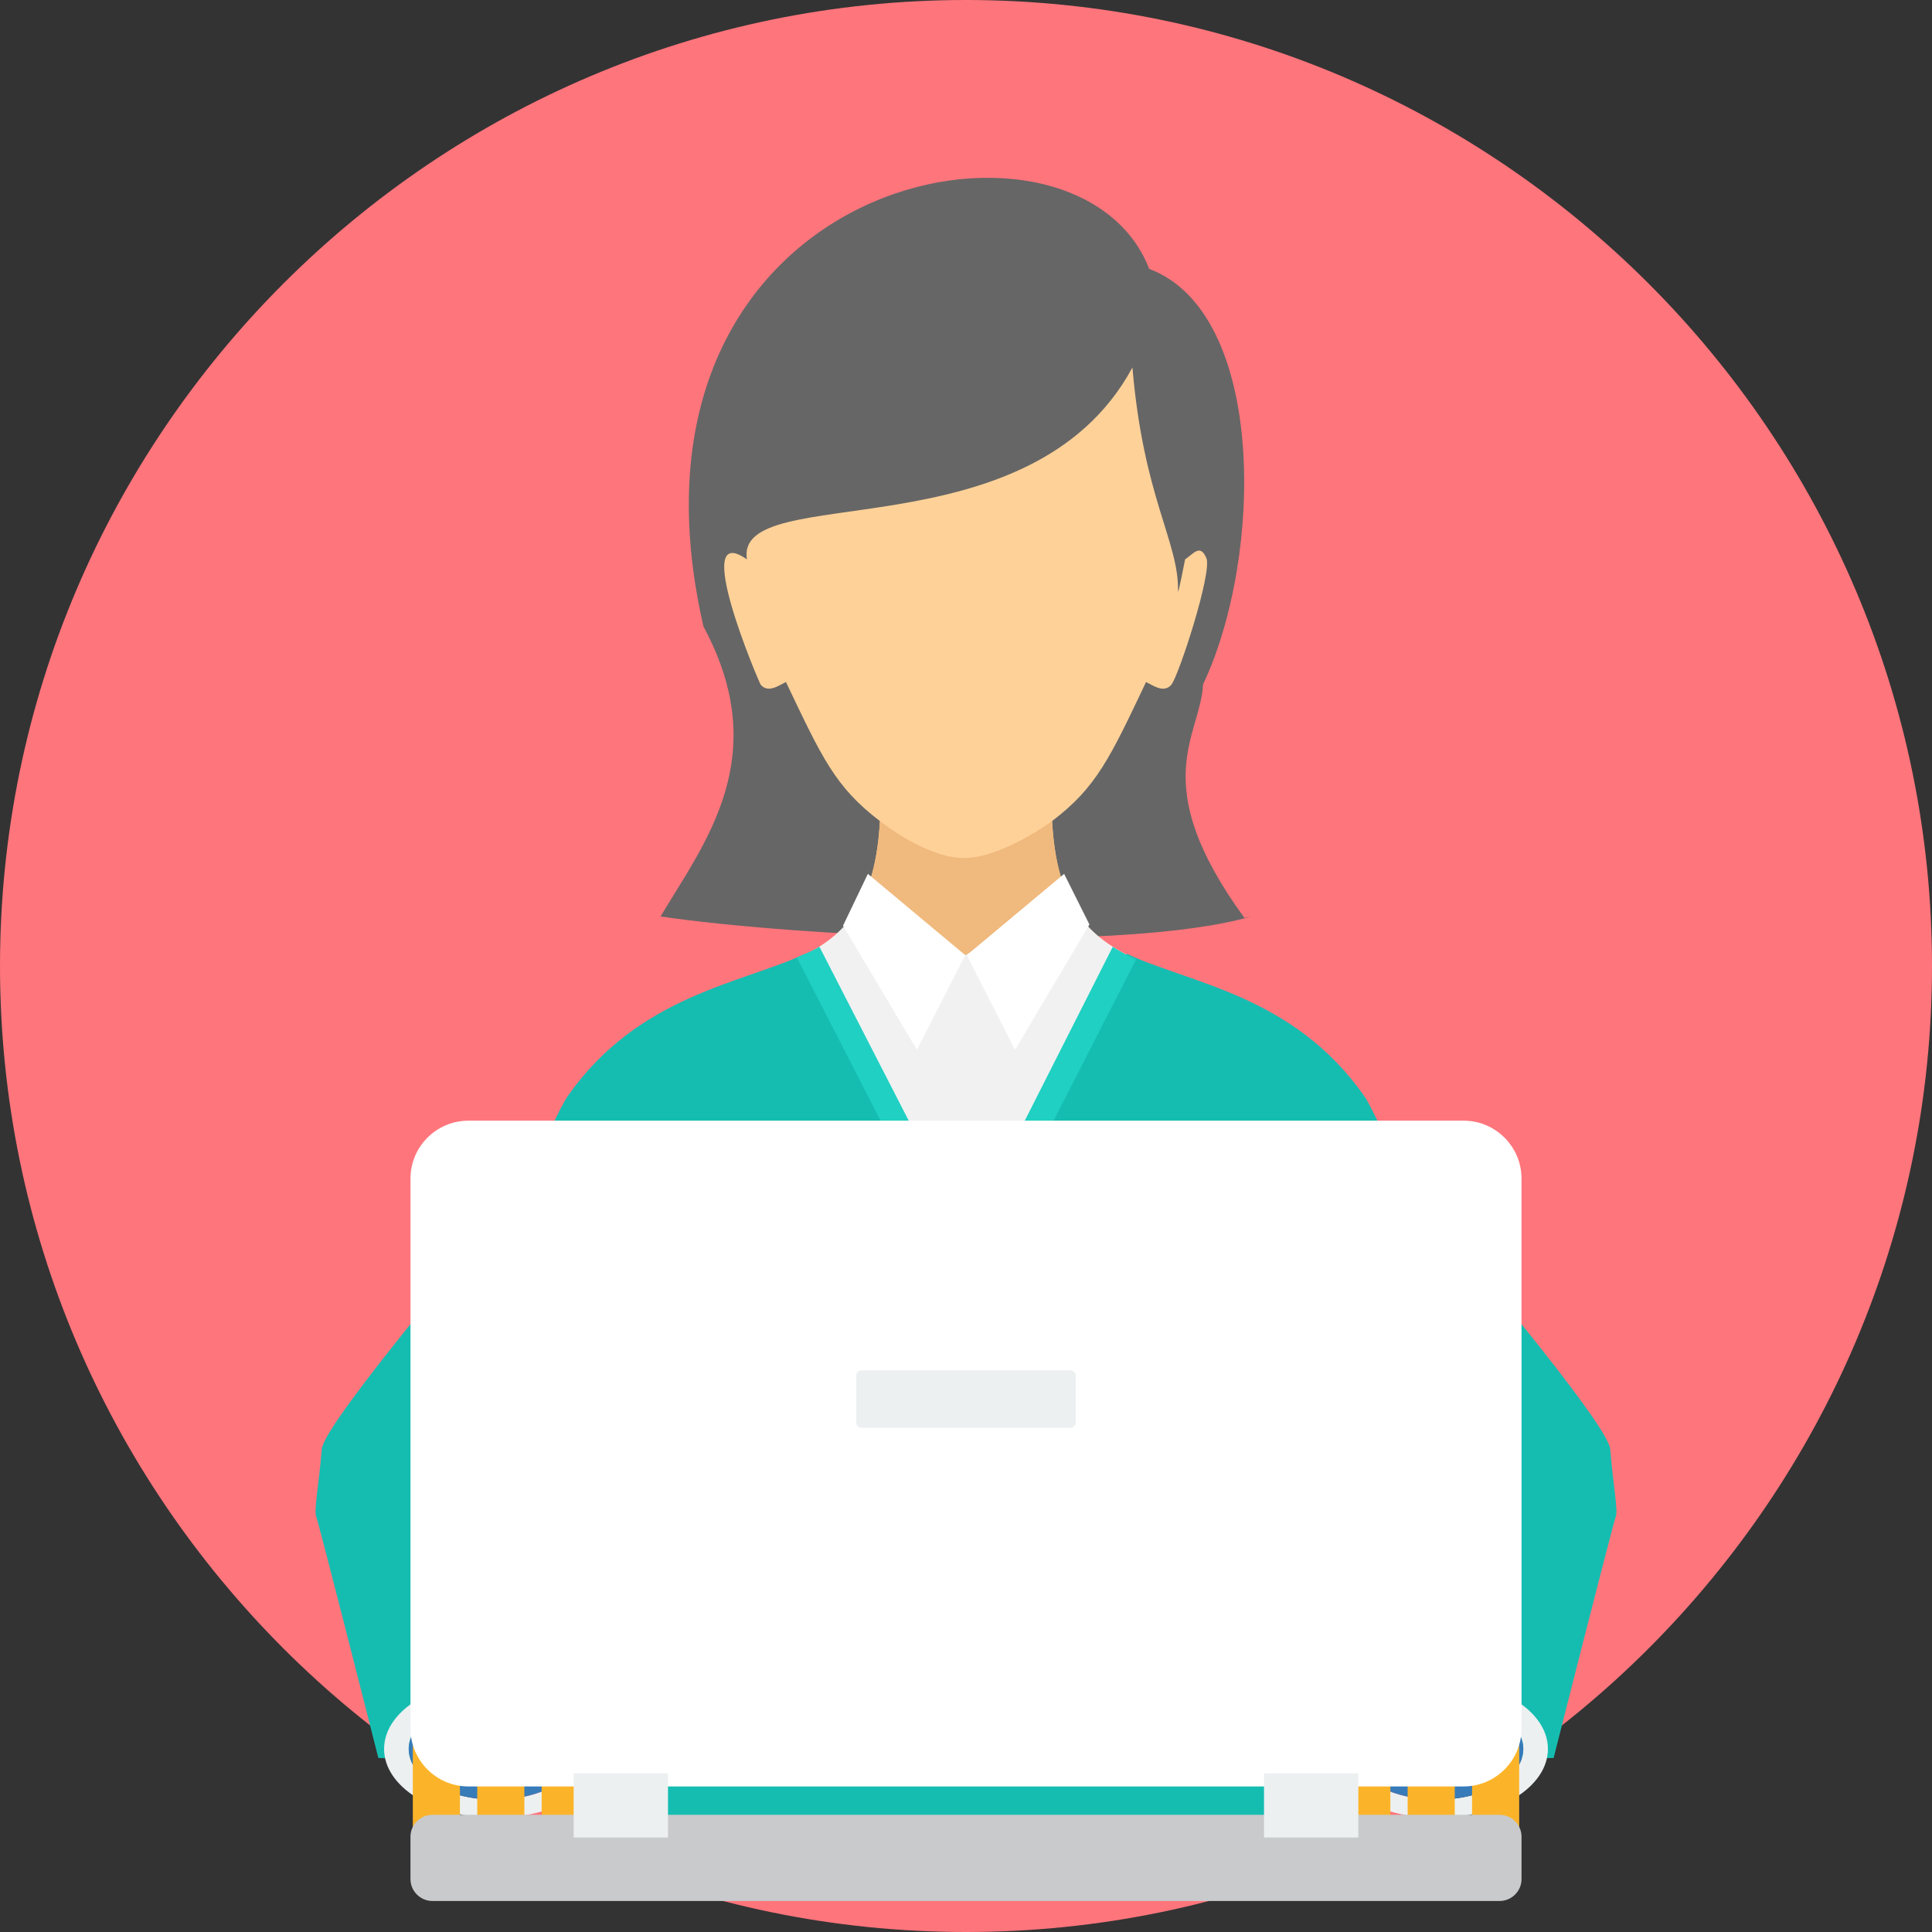
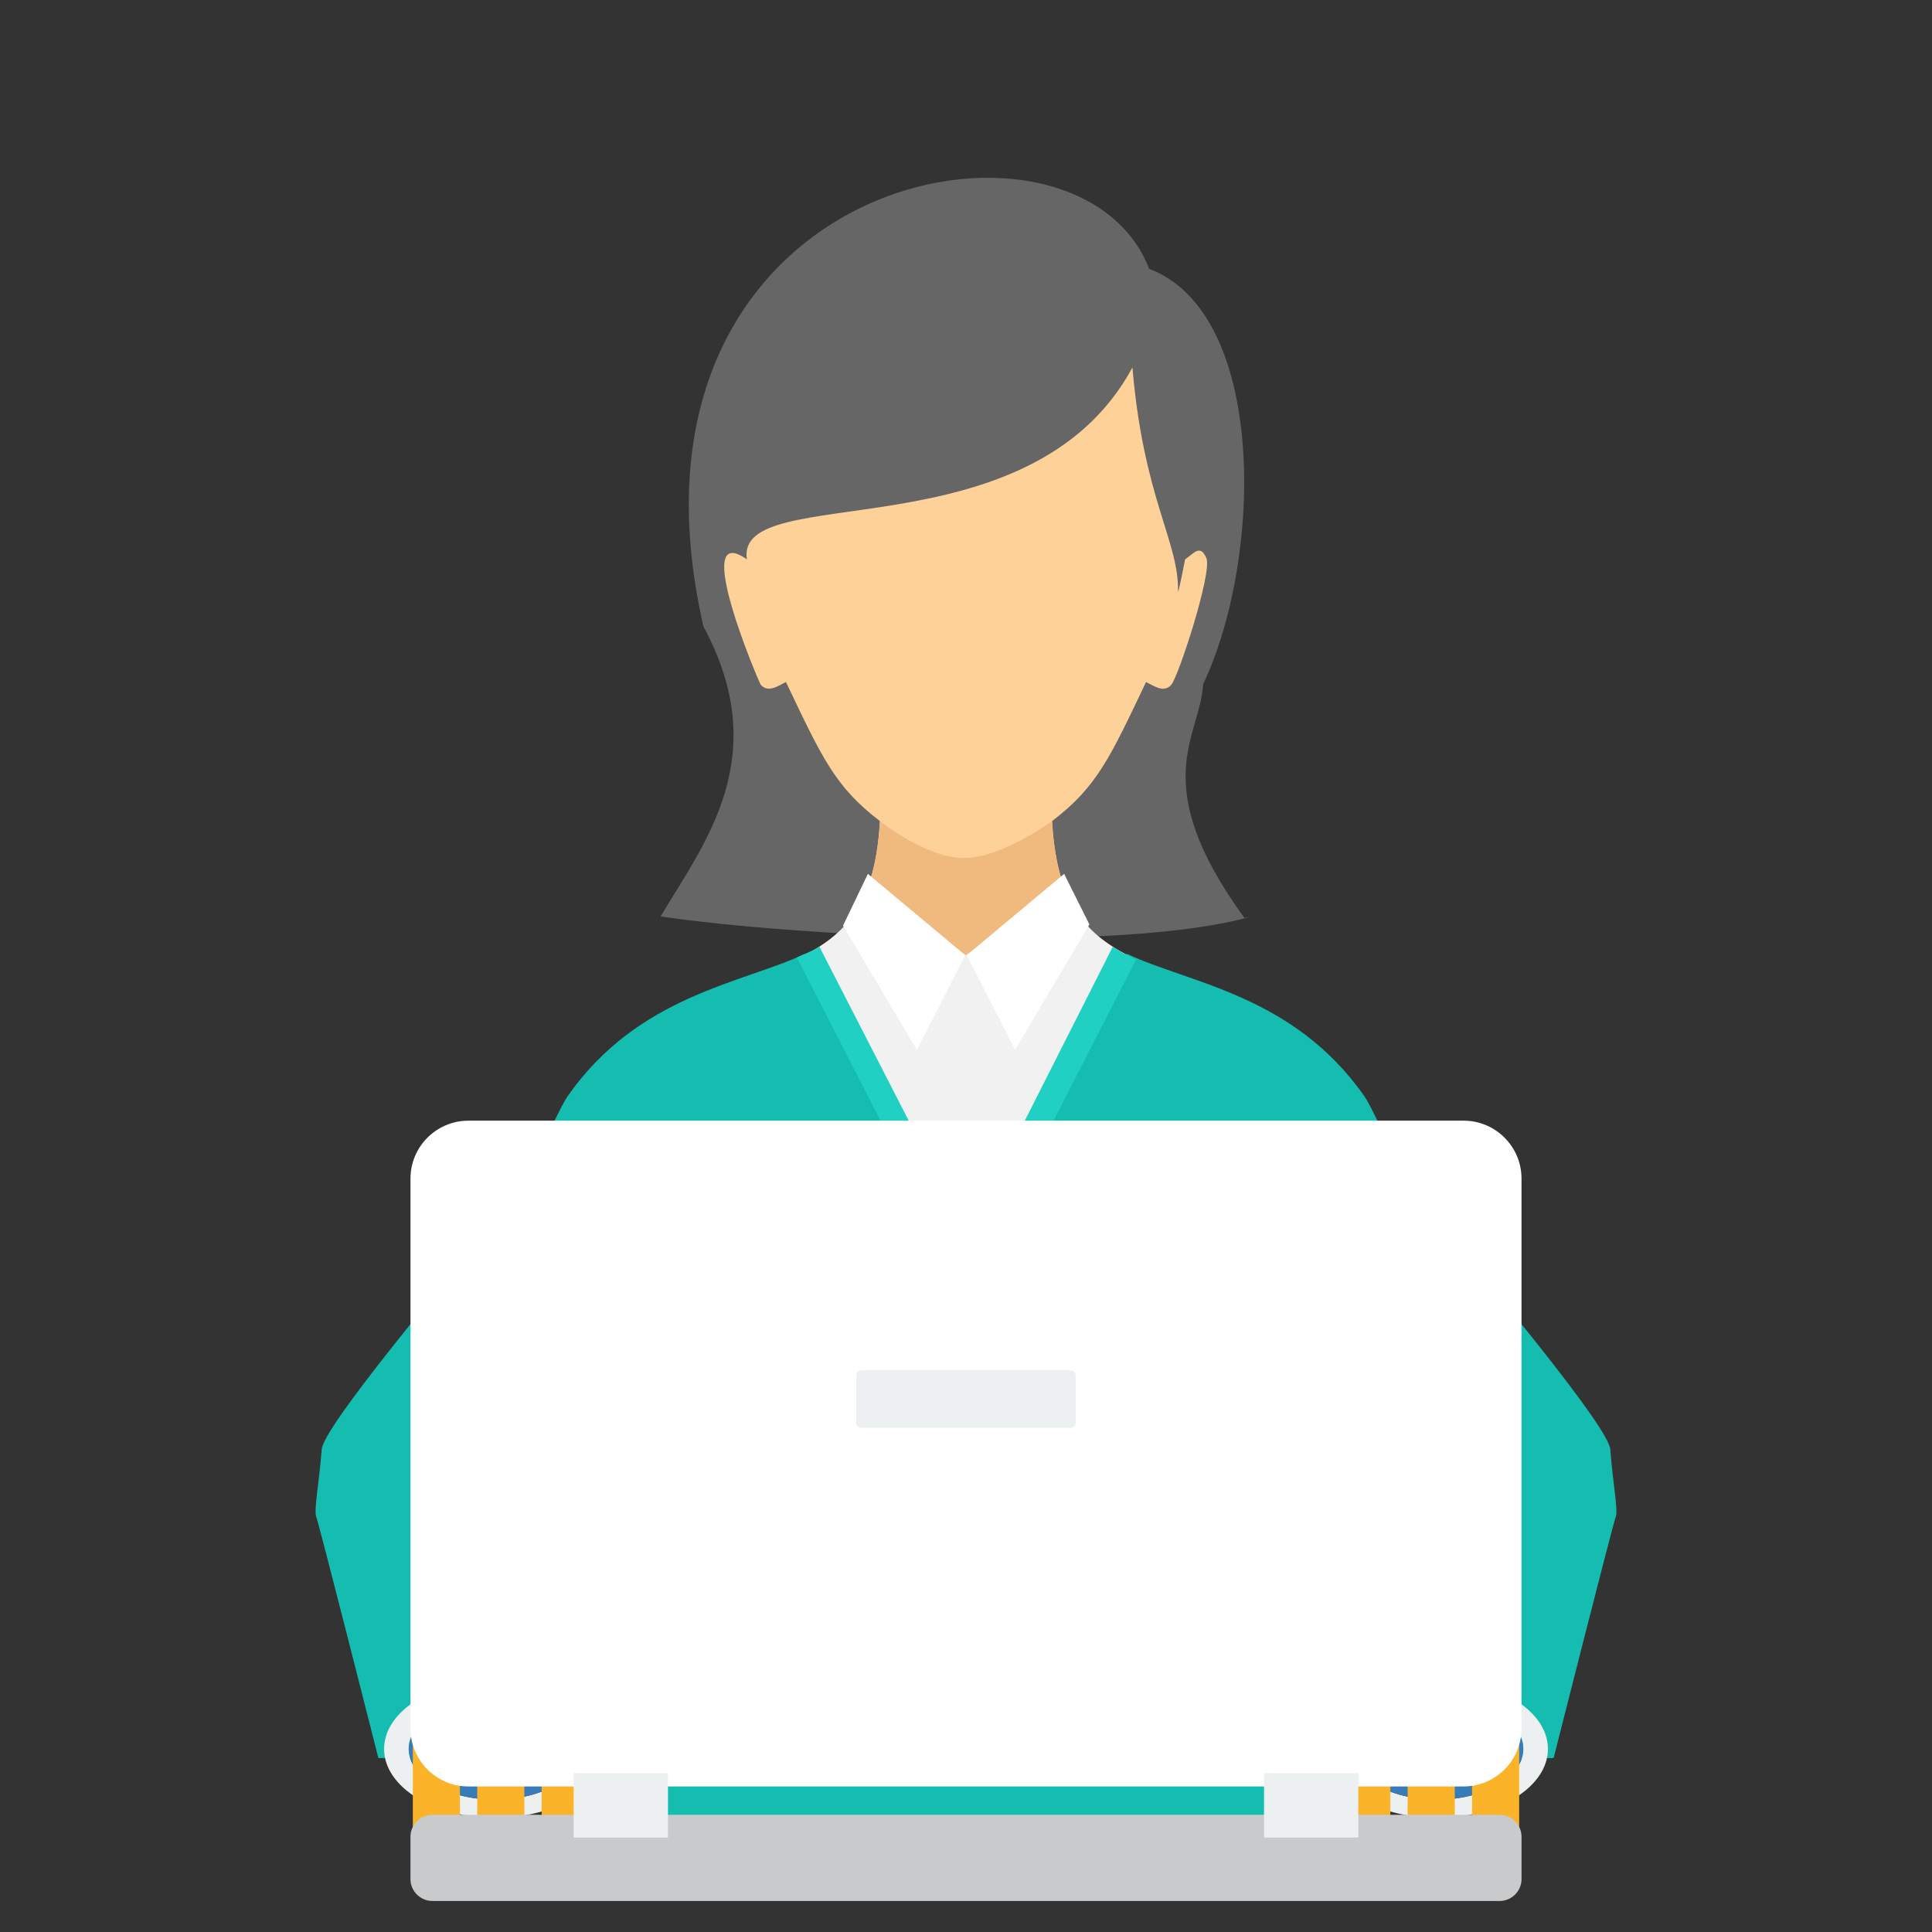
<svg xmlns="http://www.w3.org/2000/svg" version="1.1" id="Layer_1" x="0px" y="0px" viewBox="0 0 512 512" style="enable-background:new 0 0 512 512;" xml:space="preserve">
  <rect x="0" y="0" width="512" height="512" fill="#333333" stroke="none" />
-   <path style="fill:#FF757C;" d="M256.001,512C397,512,512,397,512,255.999C512,115,396.998,0,256.001,0C115,0,0,115,0,255.999  C0,397,115,512,256.001,512z" />
  <path style="fill:#666666;" d="M175.061,242.873c11.646-19.575,29.999-42.301,11.36-76.846  C158.985,46.065,285.429,21.737,304.548,71.251c31.109,11.73,30.282,76.308,14.282,110.1c-0.711,13.904-15.174,26.033,10.956,61.908  l1.881-0.409l0,0c-33.894,9.82-120.773,5.298-156.603,0.024H175.061z" />
  <path style="fill:#FED198;" d="M208.284,180.737c9.535,20.029,13.06,27.848,24.9,36.85c-2.765,51.007-41.934,26.634-70.577,72.882  c-2.471,3.992-10.214,23.945-17.039,43.35c31.736,20.782,69.669,32.877,110.436,32.877c40.764,0,78.7-12.095,110.433-32.877  c-6.825-19.405-14.568-39.358-17.039-43.35c-28.643-46.249-67.812-21.878-70.579-72.882c11.843-9.002,15.368-16.821,24.9-36.85  c2.337,1.222,4.779,2.877,6.678,0.745c1.896-2.135,10.927-29.842,9.304-33.582s-3.208-1.359-5.632,0.338  c0.126-0.805-1.91,10.012-1.883,8.367c0.231-13.081-9.146-24.606-12.079-59.214c-27.193,50.291-105.512,29.606-102.171,50.847  c-15.253-10.681,3.284,32.806,3.672,33.241c1.899,2.132,4.341,0.477,6.678-0.745L208.284,180.737z" />
  <path style="fill:#F0B97D;" d="M233.184,217.588c-0.685,12.669-3.617,20.682-8.079,26.29l31.825,17.453l31.035-16.181  c-5.062-5.65-8.412-13.902-9.154-27.56c0,0-13.11,9.7-23.216,9.794c-10.104,0.094-22.413-9.794-22.413-9.794L233.184,217.588z" />
  <path style="fill:#F1F1F1;" d="M228.872,237.724c-7.145,15.415-21.978,17.154-37.907,25.703l64.376,103.265l0.661,0.005  c4.299,0,8.564-0.136,12.792-0.401l52.358-102.806c-16.606-8.947-32.037-10.447-38.836-27.68l-26.358,17.32l-27.085-15.407V237.724z  " />
  <path style="fill:#FFFFFF;" d="M229.997,231.581l-6.586,13.731l19.581,32.903l12.805-25.086L229.997,231.581z M282.003,231.581  L282.003,231.581l6.704,13.417l-19.699,33.218l-12.805-25.086L282.003,231.581z" />
  <path style="fill:#15BDB1;" d="M213.231,252.822c-16.415,7.759-44.037,10.88-62.776,37.65c-1.831,2.615-6.224,12.105-11.213,23.801  c-23.13,27.224-53.538,64.017-53.981,69.798c-0.719,9.34-2.153,16.163-1.437,17.957c0.719,1.794,16.446,63.859,16.446,63.859  l56.992,1.146l-17.766-72.19l30.293-26.699v120.275h86.207h86.207V368.145l30.293,26.699l-17.768,72.19l56.995-1.146  c0,0,15.73-62.063,16.446-63.859c0.719-1.794-0.721-8.619-1.435-17.957c-0.443-5.781-30.852-42.576-53.981-69.803  c-4.989-11.693-9.382-21.178-11.213-23.796c-18.786-26.838-46.479-29.897-62.91-37.705l-33.094,64.056l-9.54,13.941l-9.104-14.057  l-33.658-63.878l-0.005-0.01L213.231,252.822z" />
  <path style="fill:#ECF0F1;" d="M131.199,445.232c16.244,0,29.409,8.173,29.409,18.256c0,10.083-13.167,18.256-29.409,18.256  c-16.244,0-29.412-8.176-29.412-18.256C101.788,453.405,114.955,445.232,131.199,445.232z M131.199,450.053L131.199,450.053  c-12.643,0-22.888,6.02-22.888,13.435c0,7.418,10.245,13.438,22.888,13.438c12.64,0,22.886-6.02,22.886-13.438  C154.085,456.073,143.84,450.053,131.199,450.053z" />
  <path style="fill:#377BB9;" d="M131.199,476.923c12.603,0,22.886-6.033,22.886-13.432c0-7.399-10.282-13.438-22.886-13.438  c-12.606,0-22.888,6.035-22.888,13.438C108.311,470.89,118.593,476.923,131.199,476.923z" />
  <path style="fill:#FBB429;" d="M121.885,471.163v14.71c0,1.826-1.49,3.318-3.315,3.318h-5.852c-1.826,0-3.315-1.49-3.315-3.318  v-22.765c0-0.349,0.055-0.685,0.155-1.002v-5.013c0-4.262,3.483-7.743,7.746-7.743h47.891c4.262,0,7.746,3.483,7.746,7.743v5.005  c0.102,0.32,0.157,0.656,0.157,1.01v22.765c0,1.826-1.49,3.318-3.318,3.318h-5.847c-1.828,0-3.318-1.49-3.318-3.318v-14.71h-4.585  v14.71c0,1.826-1.49,3.318-3.315,3.318h-5.849c-1.828,0-3.318-1.49-3.318-3.318v-14.71h-4.585v14.71c0,1.826-1.49,3.318-3.318,3.318  h-5.849c-1.826,0-3.318-1.49-3.318-3.318v-14.71h-4.585H121.885z" />
  <path style="fill:#ECF0F1;" d="M380.803,445.232c-16.244,0-29.412,8.173-29.412,18.256c0,10.083,13.167,18.256,29.412,18.256  c16.244,0,29.412-8.176,29.412-18.256C410.215,453.405,397.047,445.232,380.803,445.232z M380.803,450.053L380.803,450.053  c12.64,0,22.888,6.02,22.888,13.435c0,7.418-10.248,13.438-22.888,13.438c-12.643,0-22.888-6.02-22.888-13.438  C357.915,456.073,368.16,450.053,380.803,450.053z" />
  <path style="fill:#377BB9;" d="M380.803,476.923c12.606,0,22.888-6.033,22.888-13.432c0-7.399-10.282-13.438-22.888-13.438  c-12.609,0-22.888,6.035-22.888,13.438C357.915,470.89,368.197,476.923,380.803,476.923z" />
  <path style="fill:#FBB429;" d="M390.115,471.163v14.71c0,1.826,1.49,3.318,3.318,3.318h5.847c1.828,0,3.318-1.49,3.318-3.318  v-22.765c0-0.349-0.055-0.685-0.155-1.002v-5.013c0-4.262-3.483-7.743-7.746-7.743h-47.893c-4.26,0-7.743,3.483-7.743,7.743v5.005  c-0.105,0.32-0.157,0.656-0.157,1.01v22.765c0,1.826,1.49,3.318,3.318,3.318h5.849c1.826,0,3.315-1.49,3.315-3.318v-14.71h4.585  v14.71c0,1.826,1.49,3.318,3.318,3.318h5.847c1.828,0,3.318-1.49,3.318-3.318v-14.71h4.585v14.71c0,1.826,1.49,3.318,3.318,3.318  h5.849c1.826,0,3.315-1.49,3.315-3.318v-14.71h4.585H390.115z" />
  <path style="fill:#20D0C2;" d="M217.147,250.884l39.167,76.279l38.574-76.248c1.941,1.233,4.008,2.329,6.175,3.365l-44.748,87.448  l-45.147-87.98c2.109-1.018,4.087-1.66,5.978-2.867L217.147,250.884z" />
  <path style="fill:#FFFFFF;" d="M124.096,296.993h263.807c8.422,0,15.313,6.893,15.313,15.313v145.804  c0,8.422-6.893,15.316-15.313,15.316H124.096c-8.422,0-15.313-6.893-15.313-15.316V312.306  C108.783,303.884,115.677,296.993,124.096,296.993z" />
  <path style="fill:#C8CACC;" d="M114.591,480.944h282.816c3.2,0,5.815,2.615,5.815,5.815v11.208c0,3.203-2.615,5.815-5.815,5.815  H114.591c-3.197,0-5.813-2.612-5.813-5.815v-11.208C108.778,483.556,111.393,480.944,114.591,480.944z" />
  <g>
    <path style="fill:#ECF0F1;" d="M152.023,469.919h25v17.044h-25V469.919z M334.977,469.919L334.977,469.919h24.997v17.044h-24.997   V469.919z" />
    <path style="fill:#ECF0F1;" d="M228.266,363.137h55.466c0.742,0,1.348,0.606,1.348,1.351v12.556c0,0.745-0.606,1.351-1.348,1.351   h-55.466c-0.742,0-1.348-0.606-1.348-1.351v-12.556C226.918,363.743,227.523,363.137,228.266,363.137z" />
  </g>
  <g>
</g>
  <g>
</g>
  <g>
</g>
  <g>
</g>
  <g>
</g>
  <g>
</g>
  <g>
</g>
  <g>
</g>
  <g>
</g>
  <g>
</g>
  <g>
</g>
  <g>
</g>
  <g>
</g>
  <g>
</g>
  <g>
</g>
</svg>